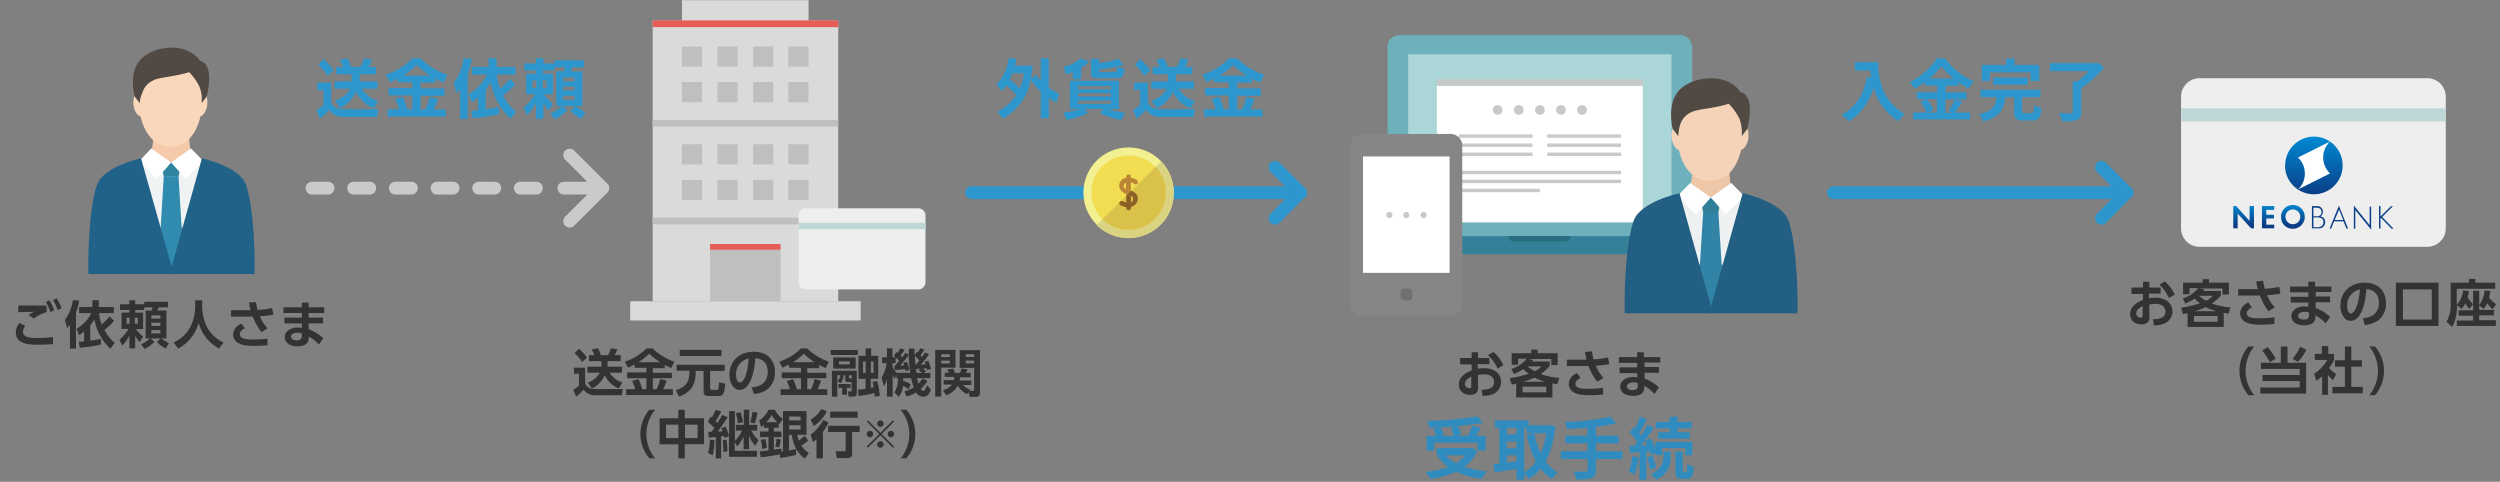
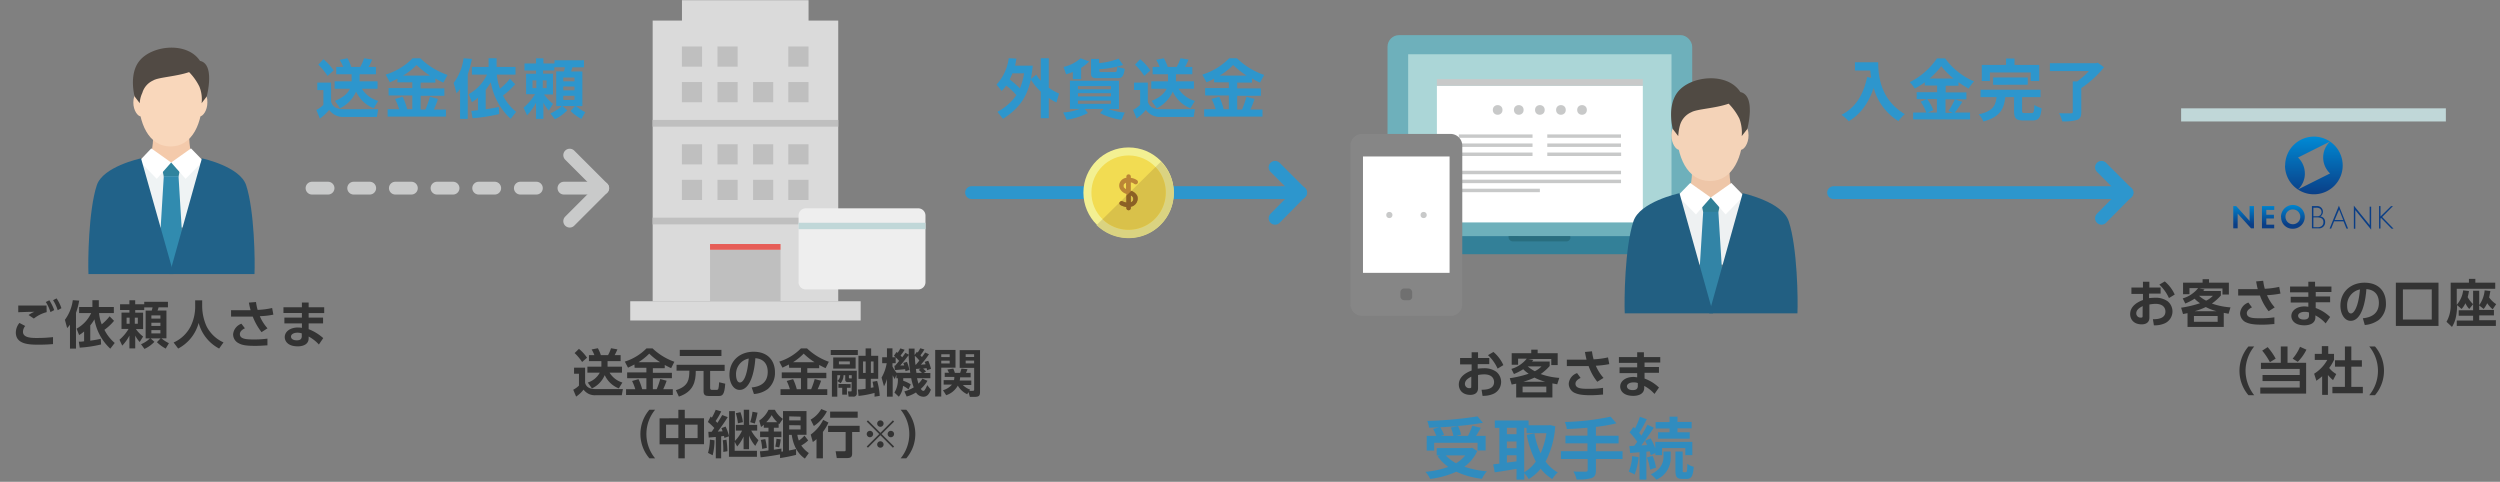
<svg xmlns="http://www.w3.org/2000/svg" id="レイヤー_1" data-name="レイヤー 1" viewBox="0 0 780 150.32">
  <rect x="0" y="0" width="780" height="150.32" fill="#808080" stroke="none" />
  <defs>
    <style>.cls-1,.cls-16,.cls-2,.cls-3{fill:none;}.cls-2,.cls-3{stroke:#c9caca;}.cls-16,.cls-2,.cls-3{stroke-linecap:round;stroke-linejoin:round;stroke-width:4px;}.cls-2{stroke-dasharray:5 8;}.cls-4{fill:#2d96cd;}.cls-5{fill:#f4caab;}.cls-6{fill:#eff3f4;}.cls-7{fill:#f9d7bb;}.cls-8{fill:#514a44;}.cls-9{fill:#30849e;}.cls-10{fill:#318baf;}.cls-11{fill:#fff;}.cls-12{fill:#216289;}.cls-13{fill:#eee;}.cls-14{fill:#c0d7d8;}.cls-15{fill:#333;}.cls-16{stroke:#2d96cd;}.cls-17{fill:#f3f092;}.cls-18{fill:#dad381;}.cls-19{fill:#f2dc52;}.cls-20{fill:#d9c14a;}.cls-21{fill:#bb8536;}.cls-22{clip-path:url(#clip-path);}.cls-23{fill:#8b6025;}.cls-24{fill:#dadada;}.cls-25{fill:#bfbfbf;}.cls-26{fill:#e65d57;}.cls-27{fill:#323333;}.cls-28{fill:#308cbf;}.cls-29{fill:#6eb0bb;}.cls-30{fill:#abd6d7;}.cls-31{fill:#338098;}.cls-32{fill:#296e7f;}.cls-33,.cls-34{fill:#c8c9c9;}.cls-34{fill-rule:evenodd;}.cls-35{fill:#eec6a8;}.cls-36{fill:#eef1f2;}.cls-37{fill:#f4d3b8;}.cls-38{fill:#504a43;}.cls-39{fill:#307f96;}.cls-40{fill:#3284a6;}.cls-41{fill:#225f82;}.cls-42{fill:#868686;}.cls-43{fill:#707070;}.cls-44{fill:#0a3e86;}.cls-45{fill:url(#名称未設定グラデーション_4);}.cls-46{fill:url(#名称未設定グラデーション_3);}</style>
    <clipPath id="clip-path">
      <path class="cls-1" d="M352.12,71.7a11.62,11.62,0,0,0,11.6-11.6,11.32,11.32,0,0,0-3.2-8L344,68.4A11.52,11.52,0,0,0,352.12,71.7Z" />
    </clipPath>
    <linearGradient id="名称未設定グラデーション_4" x1="707.95" y1="-292.26" x2="707.95" y2="-299.48" gradientTransform="matrix(1, 0, 0, -1, -0.02, -228.11)" gradientUnits="userSpaceOnUse">
      <stop offset="0" stop-color="#0082cc" />
      <stop offset="0.81" stop-color="#0a3e86" />
    </linearGradient>
    <linearGradient id="名称未設定グラデーション_3" x1="721.98" y1="-270.74" x2="721.98" y2="-288.82" gradientTransform="matrix(1, 0, 0, -1, -0.02, -228.11)" gradientUnits="userSpaceOnUse">
      <stop offset="0" stop-color="#008ad5" />
      <stop offset="1" stop-color="#0a3e86" />
    </linearGradient>
  </defs>
  <line class="cls-2" x1="167.35" y1="58.7" x2="92.95" y2="58.7" />
  <polyline class="cls-3" points="177.75 48.4 188.05 58.7 177.75 69" />
  <path class="cls-4" d="M99,25.78h4.3v5.9c.6,2.4,3.1,2.4,4.3,2.4H118l-.4,2.4H107.4a5.33,5.33,0,0,1-4.7-2.2A15.47,15.47,0,0,1,99.8,37l-1.1-2.7a7.72,7.72,0,0,0,2.2-1.6v-4.6H99Zm1.9-7.3a15.66,15.66,0,0,1,3.2,3.5l-1.9,1.7a21.15,21.15,0,0,0-2.9-3.5Zm8.8,6.9v-2.2h-4.8v-2.3h2.2a16.72,16.72,0,0,0-1.1-2.2l2.4-.5a13.31,13.31,0,0,1,1.2,2.7h2.8a14.81,14.81,0,0,0,1.2-2.7l2.5.4a18,18,0,0,1-1.1,2.3h2.3v2.3h-5.1v2.2h5.6v2.3h-4.9a8.69,8.69,0,0,0,5.1,3.8l-1.4,2.3a10.11,10.11,0,0,1-5.5-5.2,10.5,10.5,0,0,1-5,5.2l-1.6-2.3c1.9-.8,3.8-1.9,4.7-3.8h-4.8v-2.3Z" />
  <path class="cls-4" d="M124.14,24.48a23,23,0,0,1-2.5,1.2l-1.3-2.4a20.12,20.12,0,0,0,8.4-5.1h2.4a22.69,22.69,0,0,0,8.5,5.2l-1.3,2.4a19.75,19.75,0,0,1-2.5-1.3v1.3h-4.6v1.8h7.4v2.3h-7.4v4.3h1.5a33.24,33.24,0,0,0,1.4-4l2.5.7a22.85,22.85,0,0,1-1.3,3.3h3.8v2.2h-18.2v-2.3h3.6a20.63,20.63,0,0,0-1.3-3.2l2.4-.7a21.59,21.59,0,0,1,1.4,3.9h1.6v-4.3h-7.4v-2.3h7.4v-1.8H124v-1.2Zm10-.9a31.13,31.13,0,0,1-4.2-3.3,18.38,18.38,0,0,1-4.2,3.3Z" />
  <path class="cls-4" d="M143.54,27.78a9.11,9.11,0,0,1-1.1,1.3l-.9-3.2a16.52,16.52,0,0,0,3.1-7.7l2.6.2a34.73,34.73,0,0,1-1.3,4.8v13.9h-2.4v-9.3Zm17.2-1.5a21.76,21.76,0,0,1-3.8,3.5,14.92,14.92,0,0,0,4.1,5.1l-1.7,2.2a20.11,20.11,0,0,1-6.2-11.4c-.8,1.3-1.3,1.9-1.6,2.4v6c2.4-.3,3.4-.6,4.1-.7l.1,2.2a50.65,50.65,0,0,1-8.3,1.3l-.4-2.3c.6,0,1.1-.1,2.1-.2v-3.9a11.78,11.78,0,0,1-1.9,1.4l-1-2.5a13.62,13.62,0,0,0,5.7-6.1h-4.7v-2.4h5.2v-2.7h2.5v2.7h5.9v2.4H155a16.54,16.54,0,0,0,1,4.4,21.63,21.63,0,0,0,3.1-3.1Z" />
  <path class="cls-4" d="M171.74,35.38a12.34,12.34,0,0,0,3.5-2.3h-1.7V22.28h2.4a5.84,5.84,0,0,0,.3-1.3h-3.3v1h-3.5v1h3.1v6.5h-2.8a15.09,15.09,0,0,0,2.8,2.9l-1.3,2.1a8.39,8.39,0,0,1-1.7-2.5v5.1h-2.3v-5a17.61,17.61,0,0,1-2.8,3.9l-1.1-2.4a16.85,16.85,0,0,0,3.6-4.2h-2.8V23h3.1V22h-3.6V19.8h3.6V18.2h2.3v1.6H173v-1h9.2V21h-3.6c-.1.3-.3.9-.4,1.3h3.5V33.1h-2a16.84,16.84,0,0,0,2.9,1.9l-1.2,2.1a13.28,13.28,0,0,1-3.4-2.5l1.4-1.5h-3.9l1.5,1.3a13.35,13.35,0,0,1-3.9,2.8Zm-5.6-10.3v2.4h1.2v-2.4Zm3.2,0v2.4h1.2v-2.4Zm6.4-.9v1.2h3.5v-1.2Zm0,2.8v1.2h3.5V27Zm0,2.9v1.3h3.5v-1.3Z" />
  <path class="cls-5" d="M45.6,50.2c1.5-.9,2.2-4.1,2.2-8.4h6.5V56.3H45.7V50.2Z" />
  <path class="cls-5" d="M61.2,50.2C59.7,49.3,59,46,59,41.7H52.5V56.2h8.6v-6Z" />
  <path class="cls-6" d="M62.7,50.3s-2.5,2.6-9.5,2.6-9.5-2.6-9.5-2.6V71H62.6V50.3Z" />
  <path class="cls-7" d="M53.2,17.9c-4.3,0-10,2.2-10,12.3,0,8.1,3.1,15.5,10,15.5s10-7.4,10-15.5C63.2,20.1,57.5,17.9,53.2,17.9Z" />
  <path class="cls-7" d="M62.4,29.5c-.7,1.2-2.3-.5-2.3,2.5,0,2.5,1.4,4.3,2.3,4.3s2.3-1.8,2.3-4.3C64.8,29,63.1,28.4,62.4,29.5Z" />
  <path class="cls-7" d="M43.9,29.5c-.7-1.1-2.3-.5-2.3,2.5,0,2.5,1.4,4.3,2.3,4.3s2.3-1.8,2.3-4.3C46.2,29,44.6,30.7,43.9,29.5Z" />
  <path class="cls-8" d="M43.6,32.2,42,30.1S40.1,23.2,43.5,19c3.9-4.9,14.9-6.1,18.9,0,4.8,1,2.1,11.1,2.1,11.1l-1.6,2.1a10.51,10.51,0,0,0-.7-5.2A17.39,17.39,0,0,0,59,22.5c-4.1,1.4-9.6,1.6-11.2,2.6A6.12,6.12,0,0,0,44.4,29,8.25,8.25,0,0,0,43.6,32.2Z" />
  <polygon class="cls-9" points="55.7 55.1 51.1 55.1 50.2 50.7 56.6 50.7 55.7 55.1" />
  <polygon class="cls-10" points="57.5 84.6 49.3 84.6 51.1 55 55.7 55 57.5 84.6" />
  <polygon class="cls-11" points="47.2 46.3 53.4 50.7 48.9 55.8 43.5 50.2 47.2 46.3" />
  <polygon class="cls-11" points="59.6 46.3 53.4 50.7 57.9 55.8 63.4 50.2 59.6 46.3" />
  <path class="cls-12" d="M44,49.4c-.4.1-11.9,2.6-13.8,8.4-2.6,7.9-2.8,23.9-2.6,27.7H54.2Z" />
  <path class="cls-12" d="M63,49.4c.4.1,11.9,2.6,13.8,8.4,2.6,7.9,2.8,23.9,2.6,27.7H52.9Z" />
-   <path class="cls-13" d="M757.38,77h-71.2a5.78,5.78,0,0,1-5.7-5.7V30.1a5.78,5.78,0,0,1,5.7-5.7h71.2a5.76,5.76,0,0,1,5.7,5.7V71.3A5.76,5.76,0,0,1,757.38,77Z" />
  <rect class="cls-14" x="680.51" y="33.8" width="82.6" height="4.1" />
  <path class="cls-15" d="M674.11,89.6v2h-3.6V93c.4,0,.9-.1,1.8-.1a6.38,6.38,0,0,1,4,1.1,4.08,4.08,0,0,1-1.2,7,7.63,7.63,0,0,1-3.1.5l-.3-1.9c1.5,0,3.9-.2,3.9-2.4,0-1.1-.7-2.4-3.1-2.4a12.13,12.13,0,0,0-1.9.2v4.1c0,1.6-1.2,2.1-2.4,2.1-2.6,0-3.6-1.7-3.6-3.2,0-2.7,2.7-3.9,4-4.4V91.7H665v-2h3.6V87.9h2v1.8h3.5Zm-5.6,5.9c-.7.4-2,1-2,2.3a1.34,1.34,0,0,0,1.38,1.3h0c.6,0,.6-.2.6-.5Zm6.9-7.7a11.55,11.55,0,0,1,3.1,4.1l-1.8,1.1a13.14,13.14,0,0,0-3-4.2Z" />
  <path class="cls-15" d="M695.31,97.9c-.9-.2-1.1-.2-1.5-.3V102h-11.3V97.7c-.4.1-1.1.2-1.4.3l-.6-2a34.21,34.21,0,0,0,5.9-1.4,9.53,9.53,0,0,1-1.7-1.4,18.51,18.51,0,0,1-2.9,1.5l-.8-1.6a9.48,9.48,0,0,0,4.8-3.2h-2.7v1.9h-2V88.2h6.1V87.1h2v1.1h6.2v3.7h-2V90h-7.3l1.7.3c-.1.1-.3.4-.4.5h5.5v1.4a15.85,15.85,0,0,1-2.8,2.5,21.32,21.32,0,0,0,5.8,1.2Zm-3.4.7h-7.4v1.8h7.4Zm-.3-1.5a15.91,15.91,0,0,1-3.4-1.3,20.72,20.72,0,0,1-3.5,1.3Zm-5.5-4.8a10.06,10.06,0,0,0,2.2,1.5,6.79,6.79,0,0,0,2.1-1.5Z" />
  <path class="cls-15" d="M707.81,97.1a16.77,16.77,0,0,1-2.7-4.9h-6.8v-2h6.1c-.2-.8-.3-1.3-.5-2.4l2.2-.2a17.84,17.84,0,0,0,.5,2.5,26.3,26.3,0,0,0,4.5-.6l.4,2.1a29.71,29.71,0,0,1-4.2.5,14,14,0,0,0,2.4,3.8Zm-5.2-1.2c-.4.2-1.6.8-1.6,1.8,0,1.6,2.1,1.6,4.3,1.6a25.76,25.76,0,0,0,4.3-.3v2.1c-.6,0-1.8.2-3.9.2-3.2,0-4.2-.4-5.1-.8a3.16,3.16,0,0,1-1.7-2.8,3.82,3.82,0,0,1,2.6-3.3Z" />
  <path class="cls-15" d="M727.41,89.3v1.8h-4.9v1.4H727v1.8h-4.5v1.8a12.78,12.78,0,0,1,4.5,2.8l-1.4,2a11.13,11.13,0,0,0-3.2-2.5V99c0,1.9-1.8,2.5-3.4,2.5-3.3,0-4.1-1.8-4.1-2.9,0-1.7,1.7-3,4.1-3,.6,0,.9.1,1.2.1V94.4h-5.5V92.6h5.5V91.2h-5.7V89.4h5.7V87.9h2.1v1.5h5.1Zm-7,8.2a3.69,3.69,0,0,0-1.4-.2c-1.1,0-2,.5-2,1.2,0,.2.1,1.2,1.8,1.2.8,0,1.6-.2,1.6-1.3v-.9Z" />
  <path class="cls-15" d="M737.21,99.3c2-.2,5-1,5-4.8,0-2.5-1.3-4.1-3.9-4.3-.3,4.4-1.6,9.9-4.9,9.9-2,0-3.2-2.3-3.2-4.7,0-4.6,3.5-7.2,7.5-7.2,4.8,0,6.7,3.1,6.7,6.4a6.48,6.48,0,0,1-2.2,5.2,8.62,8.62,0,0,1-4.4,1.6Zm-4.9-3.8c0,.8.2,2.3,1.2,2.3.8,0,2.3-1.7,2.8-7.5A5,5,0,0,0,732.31,95.5Z" />
  <path class="cls-15" d="M760.81,101.7h-13.3V88.2h13.3Zm-2.1-11.4h-9v9.4h9Z" />
  <path class="cls-15" d="M771.61,94.9l-1.2,1.5a6.1,6.1,0,0,1-1.2-1.8,6.59,6.59,0,0,1-1.2,1.8l-1.4-1.2c0,4.3-1.2,6.2-1.6,6.8l-1.7-1.6a10.34,10.34,0,0,0,1.3-5.3V88.2h5.7V87h2v1.2h6.2v1.9h-12v5a8.39,8.39,0,0,0,2-4.5l1.8.2a12.34,12.34,0,0,1-.4,1.9,8.88,8.88,0,0,0,1.7,2.2V90.7h1.9v4.5a9.31,9.31,0,0,0,1.7-4.6l1.8.2c-.1.4-.2,1.1-.4,2a8.15,8.15,0,0,0,2.2,2.1l-1.1,1.6a9,9,0,0,1-1.7-1.9,9.75,9.75,0,0,1-1.1,1.8l-1.4-1.1v1.4h4.6v1.7h-4.6v1.5h5.2v1.8h-12.2V100h5.1V98.5h-4.5V96.8h4.5Z" />
  <path class="cls-4" d="M310.92,26.38a14.88,14.88,0,0,0,3.8-8.2l2.4.1c-.1.6-.2,1.2-.4,2.2h5.5q-.2,2.11-.6,4.2l1.7-1.4a9,9,0,0,0,1.4,1.9v-7h2.5v9.2a18,18,0,0,0,3.2,1.8l-.8,2.8a16.89,16.89,0,0,1-2.4-1.4v6.3h-2.5v-8.3a16.65,16.65,0,0,1-3.1-3.8c-1,4.4-2.7,8.5-8.7,12.3l-1.7-2.2a17,17,0,0,0,5.9-5.2,23.3,23.3,0,0,0-3.2-3,9.53,9.53,0,0,1-1.4,1.7Zm5-3.6c-.2.5-.4,1-.9,2a31.59,31.59,0,0,1,3.2,2.8,20.25,20.25,0,0,0,1.3-4.7h-3.6Z" />
  <path class="cls-4" d="M337.22,24.68h-2.5v-2.2c-.6.2-1,.4-2.1.7l-.8-2.3a11.51,11.51,0,0,0,5.3-2.7l2.7,1a14.16,14.16,0,0,1-2.5,2v3.5Zm12.7,12.7a20,20,0,0,1-6.7-2.1l1.1-1.3h-5.9l1,1.3a22.91,22.91,0,0,1-6.6,2.1l-1.1-2.3a17.5,17.5,0,0,0,5.2-1.1h-3.1v-8.8h15.3V34h-3.3a16.8,16.8,0,0,0,5.1,1.1Zm-3.3-10.5h-10.3v1h10.3Zm0,2.2h-10.3v1h10.3Zm0,2.3h-10.3v1h10.3Zm3.8-11.1a30,30,0,0,1-7.4,1.3v.6c0,.3.2.3.6.3h4.2c.6,0,.6-.2.8-1.6l2.3.6c-.4,2.5-.9,2.9-2.2,2.9H342c-1.1,0-1.6-.4-1.6-1.4v-4.6h2.5v1.3a21.31,21.31,0,0,0,6.1-1.4Z" />
  <path class="cls-4" d="M353.82,25.78h4.3v5.9c.6,2.4,3.1,2.4,4.3,2.4h10.4l-.4,2.4h-10.2a5.33,5.33,0,0,1-4.7-2.2,15.47,15.47,0,0,1-2.9,2.7l-1.1-2.7a7.72,7.72,0,0,0,2.2-1.6v-4.6h-1.9Zm1.9-7.3a15.66,15.66,0,0,1,3.2,3.5l-1.9,1.7a21.15,21.15,0,0,0-2.9-3.5Zm8.7,6.9v-2.2h-4.8v-2.3h2.2a14.12,14.12,0,0,0-1.1-2.2l2.4-.5a12.29,12.29,0,0,1,1.2,2.7h2.8a14.81,14.81,0,0,0,1.2-2.7l2.5.4a15.16,15.16,0,0,1-1.1,2.3H372v2.3h-5.1v2.2h5.6v2.3h-4.8a8.69,8.69,0,0,0,5.1,3.8l-1.4,2.3a10.18,10.18,0,0,1-5.5-5.2,10.5,10.5,0,0,1-5,5.2l-1.6-2.3c1.9-.8,3.8-1.9,4.7-3.8h-4.8v-2.3Z" />
  <path class="cls-4" d="M378.92,24.48a23,23,0,0,1-2.5,1.2l-1.3-2.4a20.12,20.12,0,0,0,8.4-5.1h2.4a22.69,22.69,0,0,0,8.5,5.2l-1.3,2.4a19.75,19.75,0,0,1-2.5-1.3v1.3H386v1.8h7.4v2.3H386v4.3h1.5a29.61,29.61,0,0,0,1.4-4l2.5.7a21.75,21.75,0,0,1-1.3,3.3h3.8v2.2H375.7v-2.3h3.6a19.69,19.69,0,0,0-1.3-3.2l2.4-.7a21.59,21.59,0,0,1,1.4,3.9h1.6v-4.3H376v-2.3h7.4v-1.8h-4.6v-1.2Zm10-.9a31.13,31.13,0,0,1-4.2-3.3,18.38,18.38,0,0,1-4.2,3.3Z" />
  <line class="cls-16" x1="303.13" y1="60.1" x2="405.82" y2="60.1" />
  <polyline class="cls-16" points="397.82 68.1 405.72 60.1 397.82 52.2" />
  <line class="cls-16" x1="572.08" y1="60.1" x2="663.66" y2="60.1" />
  <polyline class="cls-16" points="655.66 68.1 663.56 60.1 655.66 52.2" />
  <path class="cls-15" d="M701.51,123.3a11.72,11.72,0,0,1,0-15.2h1.8a12.14,12.14,0,0,0-2.7,7.6,12.43,12.43,0,0,0,2.7,7.6Z" />
  <path class="cls-15" d="M713.71,108.1v5.1h5.8v9.6h-14.3v-1.9h12.3v-2h-11.6V117h11.6v-1.9h-12.1v-1.9h6.2v-5.1Zm-5.5,4.9a20.7,20.7,0,0,0-2.4-3.6l1.7-1.1a19,19,0,0,1,2.5,3.6Zm7.1-1.1a14.33,14.33,0,0,0,2.3-3.7l2,.9a15.18,15.18,0,0,1-2.7,3.8Z" />
  <path class="cls-15" d="M726.51,123.2h-2v-5.8c-.8.7-1.4,1.1-1.8,1.4l-.7-2.2a11.82,11.82,0,0,0,4.1-4.3h-3.9v-1.9h2.2V108h2v2.4h1.8v1.9a15.05,15.05,0,0,1-1.5,2.5,7.43,7.43,0,0,0,2.2,1.9l-1,1.9a12.09,12.09,0,0,1-1.6-1.6v6.2Zm5.1-15.1h2v4.3h3.3v2h-3.3v6.3h3.6v2h-9.5v-2h3.9v-6.3h-3.1v-2h3.1Z" />
  <path class="cls-15" d="M739.21,123.3a12,12,0,0,0,0-15.2H741a11.7,11.7,0,0,1,0,15.2Z" />
  <circle class="cls-17" cx="352.12" cy="60.1" r="14.1" />
  <path class="cls-1" d="M342.12,70.1l20.1-19.8a14.14,14.14,0,0,0-24.3,9.8A13.91,13.91,0,0,0,342.12,70.1Z" />
  <path class="cls-18" d="M352.12,74.3a14.08,14.08,0,0,0,14.1-14.06h0a13.83,13.83,0,0,0-4-9.8l-20.1,19.8A14.25,14.25,0,0,0,352.12,74.3Z" />
  <circle class="cls-19" cx="352.12" cy="60.1" r="11.6" />
  <path class="cls-20" d="M352.12,71.7a11.62,11.62,0,0,0,11.6-11.6,11.32,11.32,0,0,0-3.2-8L344,68.4A11.52,11.52,0,0,0,352.12,71.7Z" />
  <path class="cls-21" d="M354.82,61.1a3.36,3.36,0,0,0-2-1.6V56.9a2.14,2.14,0,0,1,1.1.5.72.72,0,1,0,.8-1.2h0a4.34,4.34,0,0,0-1.9-.7v-.4a.7.7,0,0,0-1.4,0v.4h-.2a2.59,2.59,0,0,0-1.8,1.4,2.33,2.33,0,0,0,0,2,3.36,3.36,0,0,0,2,1.6v2.7a5.64,5.64,0,0,1-1.2-.4.67.67,0,1,0-.6,1.2h0a6.36,6.36,0,0,0,1.8.6v.3a.7.7,0,0,0,1.4,0v-.4c.1,0,.3-.1.4-.1a2.62,2.62,0,0,0,1.5-1.4A2.51,2.51,0,0,0,354.82,61.1Zm-4.2-2.7a2.15,2.15,0,0,1,0-.8,2.24,2.24,0,0,1,.7-.6v2A2.24,2.24,0,0,1,350.62,58.4Zm2.9,4.1a1.05,1.05,0,0,1-.7.6V61a1.21,1.21,0,0,1,.7.7A2.15,2.15,0,0,1,353.52,62.5Z" />
  <g class="cls-22">
    <path class="cls-23" d="M354.82,61.1a3.36,3.36,0,0,0-2-1.6V56.9a2.14,2.14,0,0,1,1.1.5.72.72,0,1,0,.8-1.2h0a4.34,4.34,0,0,0-1.9-.7v-.4a.7.7,0,0,0-1.4,0v.4h-.2a2.59,2.59,0,0,0-1.8,1.4,2.33,2.33,0,0,0,0,2,3.36,3.36,0,0,0,2,1.6v2.7a5.64,5.64,0,0,1-1.2-.4.67.67,0,1,0-.6,1.2h0a6.36,6.36,0,0,0,1.8.6v.3a.7.7,0,0,0,1.4,0v-.4c.1,0,.3-.1.4-.1a2.62,2.62,0,0,0,1.5-1.4A2.51,2.51,0,0,0,354.82,61.1Zm-4.2-2.7a2.15,2.15,0,0,1,0-.8,2.24,2.24,0,0,1,.7-.6v2A2.24,2.24,0,0,1,350.62,58.4Zm2.9,4.1a1.05,1.05,0,0,1-.7.6V61a1.21,1.21,0,0,1,.7.7A2.15,2.15,0,0,1,353.52,62.5Z" />
  </g>
  <rect class="cls-24" x="196.63" y="93.99" width="71.9" height="6" />
  <rect class="cls-24" x="203.63" y="6.42" width="57.9" height="87.6" />
  <rect class="cls-25" x="221.53" y="77.94" width="22" height="16" />
  <rect class="cls-26" x="221.53" y="76.13" width="22" height="1.8" />
  <rect class="cls-24" x="212.77" y="0.06" width="39.5" height="6.7" />
-   <rect class="cls-26" x="203.63" y="6.36" width="57.9" height="2.1" />
  <rect class="cls-25" x="212.75" y="14.5" width="6.3" height="6.3" />
  <rect class="cls-25" x="223.85" y="14.5" width="6.3" height="6.3" />
-   <rect class="cls-25" x="234.95" y="14.5" width="6.3" height="6.3" />
  <rect class="cls-25" x="245.95" y="14.5" width="6.3" height="6.3" />
  <rect class="cls-25" x="212.75" y="25.6" width="6.3" height="6.3" />
  <rect class="cls-25" x="223.85" y="25.6" width="6.3" height="6.3" />
  <rect class="cls-25" x="234.95" y="25.6" width="6.3" height="6.3" />
  <rect class="cls-25" x="245.95" y="25.6" width="6.3" height="6.3" />
  <rect class="cls-25" x="203.63" y="37.42" width="57.9" height="2.1" />
  <rect class="cls-25" x="212.75" y="45" width="6.3" height="6.3" />
  <rect class="cls-25" x="223.85" y="45" width="6.3" height="6.3" />
  <rect class="cls-25" x="234.95" y="45" width="6.3" height="6.3" />
  <rect class="cls-25" x="245.95" y="45" width="6.3" height="6.3" />
  <rect class="cls-25" x="212.75" y="56.1" width="6.3" height="6.3" />
  <rect class="cls-25" x="223.85" y="56.1" width="6.3" height="6.3" />
  <rect class="cls-25" x="234.95" y="56.1" width="6.3" height="6.3" />
  <rect class="cls-25" x="245.95" y="56.1" width="6.3" height="6.3" />
  <rect class="cls-25" x="203.63" y="67.91" width="57.9" height="2.1" />
  <path class="cls-13" d="M286.45,90.3h-35a2.26,2.26,0,0,1-2.3-2.22h0V67.3a2.26,2.26,0,0,1,2.22-2.3h35.08a2.26,2.26,0,0,1,2.3,2.22h0V88a2.26,2.26,0,0,1-2.22,2.3h-.08Z" />
  <rect class="cls-14" x="249.15" y="69.5" width="39.6" height="2" />
  <line class="cls-3" x1="175.95" y1="58.7" x2="188.05" y2="58.7" />
  <path class="cls-15" d="M7.87,101.71a2.85,2.85,0,0,0-.7,1.82c0,1.7,2.18,1.92,4.15,1.92a45.52,45.52,0,0,0,5.22-.27v2.18c-1.12.08-2.53.18-4.4.18-2.75,0-7.2,0-7.2-3.79a4.83,4.83,0,0,1,1.12-3Zm6.69-4.32a10.77,10.77,0,0,0-4,2l-1.65-1.1a9.52,9.52,0,0,1,1.79-1c-1.46,0-3.55.06-5,.13v-2.1h8.82Zm.83-3.71a14.16,14.16,0,0,1,1.52,3.07l-1.17.62a13.52,13.52,0,0,0-1.44-3.14Zm2.26-.59a12.92,12.92,0,0,1,1.52,3.07L18,96.78a13.19,13.19,0,0,0-1.44-3.12Z" />
  <path class="cls-15" d="M21.83,101.3a8.12,8.12,0,0,1-.88,1.06l-.7-2.58a13.07,13.07,0,0,0,2.46-6.13l2,.14a22.72,22.72,0,0,1-1,3.81v11.16H21.83Zm13.75-1.2a15.63,15.63,0,0,1-3,2.8,13.22,13.22,0,0,0,3.21,4.1l-1.38,1.79a16.26,16.26,0,0,1-4.95-9.16,12.19,12.19,0,0,1-1.3,1.89v4.77c1.89-.26,2.69-.45,3.28-.58l.1,1.76a38.53,38.53,0,0,1-6.66,1l-.29-1.86a8.29,8.29,0,0,0,1.65-.13v-3.06a10.72,10.72,0,0,1-1.55,1.12l-.8-2a10.65,10.65,0,0,0,4.56-4.87H24.68V95.79h4.15V93.66h2v2.13h4.69v1.89H30.91a12.15,12.15,0,0,0,.83,3.51,14.87,14.87,0,0,0,2.45-2.5Z" />
  <path class="cls-15" d="M44,107.4a9.13,9.13,0,0,0,2.78-1.81H45.44V96.91h1.89a8.68,8.68,0,0,0,.27-1H45v.83H42.19v.82h2.46v5.11H42.41A10.54,10.54,0,0,0,44.65,105l-1.07,1.71a10.22,10.22,0,0,1-1.39-2v4H40.38v-4a13.5,13.5,0,0,1-2.24,3.12L37.27,106a13.41,13.41,0,0,0,2.85-3.38H37.91V97.54h2.47v-.82H37.46V94.94h2.91V93.68h1.81v1.26H45v-.78h7.4v1.73H49.48a7.36,7.36,0,0,1-.34,1h2.79v8.67H50.36a11.59,11.59,0,0,0,2.34,1.52l-1,1.68a12,12,0,0,1-2.74-2l1.14-1.18H47l1.17,1.07a9.87,9.87,0,0,1-3.1,2.21Zm-4.5-8.28V101h.94V99.12Zm2.56,0V101H43V99.12Zm5.17-.72v1h2.82v-1Zm0,2.29v1h2.82v-1Zm0,2.32v1h2.82v-1Z" />
  <path class="cls-15" d="M60.89,93.71h2.19v1.94a15.51,15.51,0,0,0,1.38,6.18,11,11,0,0,0,5.27,5l-1.36,1.92a12.81,12.81,0,0,1-6.39-8,12.78,12.78,0,0,1-6.39,8l-1.42-1.89a11,11,0,0,0,5.35-5.12,14,14,0,0,0,1.38-6Z" />
  <path class="cls-15" d="M81.6,103.63a18.88,18.88,0,0,1-2.74-4.85H72.09v-2h6.1c-.22-.8-.34-1.3-.54-2.37l2.22-.18a17.33,17.33,0,0,0,.51,2.46,25.66,25.66,0,0,0,4.53-.59l.38,2.07a25,25,0,0,1-4.23.48,13.86,13.86,0,0,0,2.4,3.78Zm-5.19-1.2c-.38.18-1.57.75-1.57,1.83,0,1.55,2.13,1.65,4.26,1.65a30,30,0,0,0,4.34-.26v2.1c-.64,0-1.84.16-3.89.16-3.19,0-4.23-.35-5.14-.85a3.09,3.09,0,0,1-1.68-2.75A3.89,3.89,0,0,1,75.32,101Z" />
  <path class="cls-15" d="M101.15,95.86v1.81H96.3V99.1h4.5v1.79H96.3v1.81a15.12,15.12,0,0,1,4.55,2.79l-1.36,2A11.7,11.7,0,0,0,96.3,105v.56c0,1.92-1.82,2.5-3.38,2.5-3.31,0-4.08-1.81-4.08-2.88,0-1.71,1.68-3,4.13-3a7.3,7.3,0,0,1,1.23.11V100.9H88.73V99.1h5.46V97.66H88.44v-1.8h5.75V94.4H96.3v1.46Zm-7,8.15a4.49,4.49,0,0,0-1.36-.21c-1.12,0-2,.48-2,1.23,0,.21.11,1.15,1.82,1.15.78,0,1.55-.21,1.55-1.3Z" />
  <path class="cls-15" d="M179.11,114.71h3.44v4.74c.51,1.94,2.5,1.94,3.43,1.94h8.36l-.34,1.92h-8.15a4.33,4.33,0,0,1-3.78-1.75,10,10,0,0,1-2.32,2.18l-.9-2.14a7.39,7.39,0,0,0,1.79-1.3v-3.7H179.1Zm1.52-5.87a13.32,13.32,0,0,1,2.53,2.77l-1.54,1.33a16,16,0,0,0-2.34-2.78Zm7,5.57v-1.74h-3.88v-1.86h1.7a10.81,10.81,0,0,0-.86-1.78l1.94-.38a11.21,11.21,0,0,1,.94,2.16h2.23a10.06,10.06,0,0,0,.93-2.16l2,.35a17.6,17.6,0,0,1-.86,1.81h1.87v1.86h-4.08v1.74h4.5v1.87h-3.87a7.1,7.1,0,0,0,4,3.07l-1.12,1.83a8,8,0,0,1-4.39-4.15,8,8,0,0,1-4,4.15l-1.3-1.83a6.49,6.49,0,0,0,3.75-3.07h-3.86v-1.87Z" />
  <path class="cls-15" d="M197.94,113.72c-.85.45-1.46.72-2,1l-1-1.9a16.4,16.4,0,0,0,6.75-4.11h1.92a19.2,19.2,0,0,0,6.79,4.16l-1,2c-.42-.19-.86-.4-2-1v1h-3.71v1.44h5.94V118h-5.94v3.43h1.2a23.77,23.77,0,0,0,1.1-3.17l2,.53a23.15,23.15,0,0,1-1.07,2.64h3v1.82H195.33v-1.82h2.88a15.62,15.62,0,0,0-1-2.56l2-.58a18.45,18.45,0,0,1,1.15,3.14h1.31V118h-6v-1.81h6v-1.44H198Zm8-.72a20.26,20.26,0,0,1-3.38-2.67,18.23,18.23,0,0,1-3.33,2.67Z" />
  <path class="cls-15" d="M211.09,113.82h15v1.92h-4.53V121c0,.48.18.64.53.64h1.46c.62,0,.67-.22.82-2.38l1.9.46c-.22,3.49-.91,3.83-2,3.83h-3.19c-1.09,0-1.57-.38-1.57-1.44v-6.37h-2.43c0,3.25-.69,6.48-5.27,8l-.94-2c4-1.25,4.18-3.41,4.21-6.08h-4Zm1-4.66h13v1.91h-13Z" />
  <path class="cls-15" d="M234.53,120.88c2-.19,5-1,5-4.85,0-2.5-1.34-4.1-3.86-4.27-.27,4.37-1.62,9.89-4.91,9.89-2,0-3.17-2.29-3.17-4.69,0-4.61,3.46-7.22,7.51-7.22,4.77,0,6.69,3.11,6.69,6.39a6.64,6.64,0,0,1-2.21,5.22,8.09,8.09,0,0,1-4.35,1.58ZM229.65,117c0,.75.24,2.34,1.2,2.34s2.26-1.68,2.75-7.48A4.93,4.93,0,0,0,229.65,117Z" />
  <path class="cls-15" d="M246.13,113.72c-.85.45-1.46.72-2,1l-1-1.9a16.4,16.4,0,0,0,6.75-4.11h1.92a19.2,19.2,0,0,0,6.79,4.16l-1,2c-.42-.19-.86-.4-2-1v1h-3.71v1.44h5.94V118h-5.94v3.43h1.2a23.77,23.77,0,0,0,1.1-3.17l2,.53a23.15,23.15,0,0,1-1.07,2.64h3v1.82H243.52v-1.82h2.93a15.62,15.62,0,0,0-1-2.56l2-.58a18.45,18.45,0,0,1,1.15,3.14h1.31V118h-6v-1.81h6v-1.44h-3.68Zm8-.72a20.26,20.26,0,0,1-3.38-2.67,18,18,0,0,1-3.3,2.67Z" />
  <path class="cls-15" d="M259.19,109.19h8.45v1.58h-8.45Zm.37,6.48h7.76v6.92a1,1,0,0,1-.81,1.16h0a1.31,1.31,0,0,1-.28,0h-1.46l-.22-1.63h.9c.24,0,.26-.13.26-.24v-2.67h-1.26a.69.69,0,0,1-.74-.63.33.33,0,0,1,0-.14v-1.38h-.53a3.88,3.88,0,0,1-.91,2.5l-1-.7a2.5,2.5,0,0,0,.88-1.79h-.91v6.69h-1.69Zm.4-4.15h7V115h-7Zm5.43,8.31V121h-1.15v2.13h-1.47V121h-1.18v-1.2Zm-3.65-7.08v.93h3.41v-.93Zm3.12,4.31v.72a.26.26,0,0,0,.22.29h.66v-1Zm8,6.71v-1.18a30.39,30.39,0,0,1-5,.94l-.19-2a21.62,21.62,0,0,0,2.4-.22V118.2h-2.23V111h2.23v-2.3h1.73V111H274v7.19h-2.31V121l.86-.16c-.06-.48-.14-.91-.3-1.73l1.42-.26a20,20,0,0,1,.8,4.66Zm-3.59-11v3.58h.82v-3.58Zm2.45,0v3.58h.83v-3.58Z" />
  <path class="cls-15" d="M283.45,121.5a6.79,6.79,0,0,0-1.7-1.1,6.31,6.31,0,0,1-1.31,3.38l-1.38-1.3a7.62,7.62,0,0,0,1.07-4.47h-.46v-1.09l-.51,1.34a10.32,10.32,0,0,1-.64-1.18v6.67h-1.79v-5.52a9.56,9.56,0,0,1-.93,2.3l-.75-2.71a13.37,13.37,0,0,0,1.6-4.51h-1.41v-1.84h1.49v-2.8h1.72v2.8h1v1.84h-1v1a10.78,10.78,0,0,0,1.28,2H284a46.92,46.92,0,0,1-.5-5.54c-.37.51-1.74,2.32-2.62,3.25h1.23a5.2,5.2,0,0,0-.29-.78l1.14-.34a11.74,11.74,0,0,1,.77,2.53l-1.23.37a2.59,2.59,0,0,0-.1-.62c-.8.1-2.42.22-3.18.29l-.18-1.38h.24c.3-.32.85-1,1.25-1.49A17.91,17.91,0,0,0,278.9,111l.82-1.18.32.26a7.63,7.63,0,0,0,.87-1.38l1.34.42a11.81,11.81,0,0,1-1.28,1.78c.16.19.32.35.5.58a10.87,10.87,0,0,0,1-1.41l1.07.59v-1.89h1.81v2l.71-1,.26.22a10,10,0,0,0,.8-1.33l1.29.37a15.27,15.27,0,0,1-1.25,1.84c.18.18.3.32.48.53.66-.9.74-1,1-1.41l1.2.53a23.47,23.47,0,0,1-2.54,3.25l1.49-.1a5.57,5.57,0,0,0-.3-.77l1.12-.35a15.08,15.08,0,0,1,.86,2.53l-1.23.42c-.06-.35-.1-.45-.13-.64L288,115a7.91,7.91,0,0,1,.93.9l-.74.48h2.08V118h-4.15c.11.53.29,1.23.43,1.71a8.22,8.22,0,0,0,1.25-1.57l1.57.66a9.57,9.57,0,0,1-2.08,2.53c.13.19.42.62.82.62a.57.57,0,0,0,.4-.26,6.93,6.93,0,0,0,.77-1.54l1.15,1.44c-.42,1.06-1,2.19-2.3,2.19a2.72,2.72,0,0,1-2.34-1.34,10.66,10.66,0,0,1-2.91,1.28l-.72-1.6a11.19,11.19,0,0,0,2.93-1.26,15.87,15.87,0,0,1-.8-2.87h-2.48v.82a8.55,8.55,0,0,1,2.34,1.12Zm2.32-7.71c.16-.19.48-.56,1.07-1.3a9.81,9.81,0,0,0-1.41-1.47,23.29,23.29,0,0,0,.19,2.77Zm1.44,1.22c-.24,0-1.23.1-1.44.1,0,.19.13,1,.16,1.22h1.71c-.32-.32-.65-.62-1-.91Z" />
  <path class="cls-15" d="M291.78,109.17h6.34v5.54h-4.45v9h-1.89Zm1.89,1.36v.88h2.63v-.88Zm0,2v.88h2.63v-.88ZM301.75,123a6.64,6.64,0,0,1-2.91-2.69,6.49,6.49,0,0,1-3.63,3l-1-1.57A5.62,5.62,0,0,0,297,120h-2.58v-1.4h3.22a3.08,3.08,0,0,0,.11-1h-3v-1.3h1.34c-.06-.1-.42-.85-.53-1l1.86-.3a8.86,8.86,0,0,1,.5,1.33h1.65c.15-.44.29-.88.4-1.33l1.89.19a8.1,8.1,0,0,1-.48,1.14h1.46v1.39h-3.28a6.67,6.67,0,0,1-.13,1h3.62v1.41h-2.63a6.19,6.19,0,0,0,2.26,1.44l-.22.37h1c.45,0,.48-.13.48-.53v-6.63h-4.52v-5.54h6.35v12.88c0,1.14-.13,1.7-1.6,1.7H302.6l-.42-1.47Zm-.46-12.49v.88h2.63v-.88Zm0,2v.88h2.63v-.88Z" />
  <path class="cls-15" d="M202.62,143a11.63,11.63,0,0,1,0-15.17h1.78a11.93,11.93,0,0,0,0,15.17Z" />
  <path class="cls-15" d="M211.65,130.49v-2.63h2v2.63h6v8.1h-6V143h-2v-4.37h-5.86v-8.1Zm0,2h-3.84v4.18h3.84Zm6,0h-3.92v4.18h3.92Z" />
  <path class="cls-15" d="M220.9,141.31a15.76,15.76,0,0,0,.59-4.15l1.44.21a18.91,18.91,0,0,1-.58,4.67Zm6.15-11.17c-1.07,1.76-2.38,3.52-3.1,4.5l1.5-.06c-.13-.37-.19-.56-.37-1l1.31-.5a17.41,17.41,0,0,1,1.09,3.06v-7.86h1.81v9.28a11.09,11.09,0,0,0,2.24-3.22h-1.94v-1.78h2.47v-4.72h1.68v4.72h2.5v1.78h-1.86a12.51,12.51,0,0,0,2.26,3l-1,1.78a11.3,11.3,0,0,1-1.94-3.23v4.26H232v-3.94a13.09,13.09,0,0,1-2,3.09l-.78-1.47v2.83h6.95v1.86h-8.74v-6.39l-1.41.5c-.06-.3-.08-.35-.14-.61-.27,0-.4.06-.88.11V143h-1.67v-6.67c-1.14.1-1.46.13-2.21.18l-.11-1.78h1c.27-.35.4-.53.85-1.2a18.6,18.6,0,0,0-2-1.87l.86-1.7.38.34a19.14,19.14,0,0,0,1.2-2.45l1.73.51a20.48,20.48,0,0,1-1.76,3c.19.19.32.32.56.59.86-1.34,1.1-1.74,1.5-2.46ZM225.67,141a27.56,27.56,0,0,0-.16-3.63l1.15-.19a31,31,0,0,1,.3,3.6Zm4.56-8.93a15.26,15.26,0,0,0-.66-3.14l1.44-.34a14,14,0,0,1,.78,3.12Zm3.83-.35a18.07,18.07,0,0,0,.72-3.26l1.57.3a28.32,28.32,0,0,1-.85,3.38Z" />
  <path class="cls-15" d="M243.38,141.77c-1.06.21-4,.7-6.07.91l-.22-1.87c.89-.05,1.79-.14,2.67-.27v-4.15h-2.61v-1.76h2.61v-1.17H238.3v-.93a8,8,0,0,1-.85.69l-.58-2a8.42,8.42,0,0,0,2.9-3.36h2a7.33,7.33,0,0,0,2.48,2.82l-1.1,1.63-.21-.16v1.31h-1.49v1.17h2.34v1.76h-2.34v3.92l2.34-.35v.95a2.22,2.22,0,0,0,.51-.06v-12.6h7.33v7.41h-2.85a7.48,7.48,0,0,0,.46,1.79A8.13,8.13,0,0,0,251,135.9l1.15,1.52A10.73,10.73,0,0,1,250,139a9.05,9.05,0,0,0,2.35,2.35l-1.23,1.73c-.91-.66-3.36-2.4-4.1-7.41h-.86v4.88c1.18-.22,1.63-.32,2.22-.46v1.83a50.25,50.25,0,0,1-5,1ZM238.77,137a18.18,18.18,0,0,1,.48,2.75l-1.47.29a12,12,0,0,0-.42-2.79Zm3.73-5.27a9.82,9.82,0,0,1-1.73-2.22,10.81,10.81,0,0,1-1.7,2.22Zm1.1,5.35a17.65,17.65,0,0,1-.48,2.51l-1.23-.24a14.35,14.35,0,0,0,.37-2.45Zm2.63-7.17v1.26h3.55V130Zm0,2.74V134h3.55v-1.3Z" />
  <path class="cls-15" d="M258,128.34a12.08,12.08,0,0,1-4.08,4.58l-1-2a8.81,8.81,0,0,0,3.31-3.3Zm.48,3.5a14.24,14.24,0,0,1-1.73,2.91V143h-2v-6a7.8,7.8,0,0,1-1.15.91l-.66-2.32a12.6,12.6,0,0,0,3.89-4.59Zm9.73,1v1.94h-2.34v6.66c0,1.09-.4,1.47-1.6,1.47h-3.2l-.35-2.11h2.61c.37,0,.51-.06.51-.46v-5.55h-5.47v-1.94Zm-.61-4.42v1.92H259v-1.92Z" />
  <path class="cls-15" d="M270.8,139.69l-.38-.38,3.9-3.89-3.9-3.89.38-.38,3.89,3.9,3.89-3.9.38.38-3.9,3.89,3.9,3.89-.38.38-3.89-3.9Zm1.62-4.27a1,1,0,1,1-1-1,1,1,0,0,1,1,1Zm3.26-3.26a1,1,0,1,1-1-1A1,1,0,0,1,275.68,132.16Zm0,6.52a1,1,0,1,1-1-1,1,1,0,0,1,1,1Zm3.27-3.26a1,1,0,1,1-1-1,1,1,0,0,1,1,1Z" />
  <path class="cls-15" d="M281,143a12,12,0,0,0,0-15.17h1.76a11.61,11.61,0,0,1,0,15.17Z" />
  <path class="cls-4" d="M586,19.42c0,4,.57,11.63,8.3,16.19a12.91,12.91,0,0,0-2,2.18,17.74,17.74,0,0,1-7.72-10.35c-1.58,4.71-4.1,8.19-7.75,10.38a18.13,18.13,0,0,0-2.29-2c4.37-2.21,6.86-6.26,8-11.78l1.28.23a21.67,21.67,0,0,1-.29-2.27h-4.79V19.42Z" />
  <path class="cls-4" d="M612.27,31.79c-.8,1.15-1.62,2.43-2.35,3.32h4.74v2.14H596.9V35.11H601a14.27,14.27,0,0,0-1.75-3.38l1.91-.82H598V28.77h6.38V26.69h-3.86v-1a28.16,28.16,0,0,1-3.13,1.95,10,10,0,0,0-1.55-2,22.37,22.37,0,0,0,8.48-7.41h2.58a21.4,21.4,0,0,0,9,7.16,11.78,11.78,0,0,0-1.66,2.25,26.26,26.26,0,0,1-3.19-2v1.1h-4v2.08h6.47V31H607v4.2h2.29l-1.37-.57a22.89,22.89,0,0,0,2-3.63Zm-11-.88a14.32,14.32,0,0,1,1.93,3.46l-1.72.74h2.83v-4.2Zm8.25-6.41a22.15,22.15,0,0,1-3.86-3.88A22.07,22.07,0,0,1,602,24.5Z" />
  <path class="cls-4" d="M633.85,35.27c.69,0,.79-.35.88-2.52a7.77,7.77,0,0,0,2.24,1c-.27,3-.9,3.84-2.89,3.84h-2.69c-2.44,0-3-.71-3-3V30.3h-2.73c-.42,3.61-1.58,6.21-6.85,7.6a7.65,7.65,0,0,0-1.45-2.23c4.5-1,5.25-2.77,5.57-5.37h-5V28h18.71v2.3h-5.75v4.22c0,.67.12.75.88.75Zm-13-10h-2.54v-5h7.58v-2h2.64v2h7.71v5h-2.67V22.61H620.85Zm1,1.19V24.17h10.81v2.26Z" />
  <path class="cls-4" d="M656.46,21a32.47,32.47,0,0,1-7.1,6.49v7.45c0,1.45-.36,2.12-1.39,2.5a14.54,14.54,0,0,1-4.55.42,10.8,10.8,0,0,0-1-2.56c1.47.08,3.19.08,3.68.06s.6-.11.6-.46V25.39h1.41a24.67,24.67,0,0,0,3.63-3.22H639.57V19.72h14.32l.61-.17Z" />
  <path class="cls-27" d="M464.65,111.61v2h-3.6V115c.4,0,.9-.1,1.8-.1a6.32,6.32,0,0,1,4,1.1,4.08,4.08,0,0,1-1.2,7,8,8,0,0,1-3.1.5l-.3-1.9c1.5,0,3.9-.2,3.9-2.4,0-1.1-.7-2.4-3.1-2.4a11,11,0,0,0-1.9.2v4.1c0,1.6-1.2,2.1-2.4,2.1-2.6,0-3.6-1.7-3.6-3.2,0-2.7,2.7-3.9,4-4.4v-1.9h-3.6v-2h3.6v-1.8h2v1.8h3.5Zm-5.6,5.9c-.7.4-2,1-2,2.3a1.34,1.34,0,0,0,1.38,1.3h0c.6,0,.6-.2.6-.5Zm6.9-7.7a11.55,11.55,0,0,1,3.1,4.1l-1.8,1.1a13,13,0,0,0-3-4.2Z" />
  <path class="cls-27" d="M485.85,119.91c-.9-.2-1.1-.2-1.5-.3V124h-11.3v-4.3c-.4.1-1.1.2-1.4.3l-.6-2a34.21,34.21,0,0,0,5.9-1.4,9.53,9.53,0,0,1-1.7-1.4,19.4,19.4,0,0,1-2.9,1.5l-.8-1.6a9.61,9.61,0,0,0,4.8-3.2h-2.7v1.9h-2v-3.6h6.1v-1.1h2v1.1H486v3.7h-2V112h-7.3l1.7.3c-.1.1-.3.4-.4.5h5.5v1.4a15.85,15.85,0,0,1-2.8,2.5,21.32,21.32,0,0,0,5.8,1.2Zm-3.4.7h-7.4v1.8h7.4Zm-.3-1.5a16.46,16.46,0,0,1-3.4-1.3,21,21,0,0,1-3.5,1.3Zm-5.5-4.8a11,11,0,0,0,2.2,1.5,6.79,6.79,0,0,0,2.1-1.5Z" />
  <path class="cls-27" d="M498.35,119.11a16.77,16.77,0,0,1-2.7-4.9h-6.8v-2H495c-.2-.8-.3-1.3-.5-2.4l2.2-.2a16.51,16.51,0,0,0,.5,2.5,26.3,26.3,0,0,0,4.5-.6l.4,2.1a31.25,31.25,0,0,1-4.2.5,14,14,0,0,0,2.4,3.8Zm-5.2-1.2c-.4.2-1.6.8-1.6,1.8,0,1.6,2.1,1.6,4.3,1.6a28.08,28.08,0,0,0,4.3-.3v2.1c-.6,0-1.8.2-3.9.2-3.2,0-4.2-.4-5.1-.8a3.19,3.19,0,0,1-1.7-2.8,3.8,3.8,0,0,1,2.6-3.3Z" />
  <path class="cls-27" d="M518,111.31v1.8h-4.9v1.4h4.5v1.8h-4.5v1.8a12.78,12.78,0,0,1,4.5,2.8l-1.4,2a11.13,11.13,0,0,0-3.2-2.5v.6c0,1.9-1.8,2.5-3.4,2.5-3.3,0-4.1-1.8-4.1-2.9,0-1.7,1.7-3,4.1-3,.6,0,.9.1,1.2.1v-1.3h-5.5v-1.8h5.5v-1.4h-5.7v-1.8h5.7v-1.5h2.1v1.5H518Zm-7,8.2a3.5,3.5,0,0,0-1.4-.2c-1.1,0-2,.5-2,1.2,0,.2.1,1.2,1.8,1.2.8,0,1.6-.2,1.6-1.3Z" />
  <path class="cls-28" d="M460.9,140.73a12.44,12.44,0,0,1-4,4.89,28.92,28.92,0,0,0,7,1.43,10.9,10.9,0,0,0-1.53,2.33,25.34,25.34,0,0,1-8-2.21,27.29,27.29,0,0,1-8.16,2.25,8.87,8.87,0,0,0-1.47-2.21,29.16,29.16,0,0,0,7.14-1.53,14,14,0,0,1-3.32-3.29l.69-.3h-1V139.8h10.6l.46-.1Zm-13.44-.15h-2.33V136h3a13.22,13.22,0,0,0-1-2.16l1.87-.52c-1,.06-2.12.1-3.13.12a7.83,7.83,0,0,0-.57-2.12,118,118,0,0,0,15.7-1.41l1.68,2c-2.26.42-5,.75-7.77,1a11.33,11.33,0,0,1,.95,2.71l-1.55.37H458a22.5,22.5,0,0,0,1.36-3.15l2.67.63c-.48.89-1,1.75-1.51,2.52h3v4.56H461v-2.39H447.46Zm7.29-7.64c-1.77.16-3.59.29-5.38.37a11.88,11.88,0,0,1,1.18,2.4l-1.09.31h4a12.6,12.6,0,0,0-.8-2.6Zm-3.66,9.15a12.46,12.46,0,0,0,3.2,2.44,10.26,10.26,0,0,0,2.85-2.44Z" />
  <path class="cls-28" d="M485.23,133a27.82,27.82,0,0,1-3,11,11.69,11.69,0,0,0,3.8,3.4,9.42,9.42,0,0,0-1.72,2.06,13.34,13.34,0,0,1-3.61-3.21,14.38,14.38,0,0,1-3.74,3.21,9.8,9.8,0,0,0-1.38-1.82v2h-2.42v-3.36c-2.41.42-4.87.8-6.8,1.09l-.48-2.5c.57-.06,1.22-.12,1.93-.21V133.5h-1.43v-2.31h10.54v1.49h6.28l.42-.06Zm-15.08.48v2h3v-2Zm0,6.35h3v-2.1h-3Zm0,4.51,3-.4v-1.89h-3Zm5.4,3a11.49,11.49,0,0,0,3.63-3.34,29.81,29.81,0,0,1-2.83-8.31l2.39-.49a25.08,25.08,0,0,0,1.93,6.22,23.91,23.91,0,0,0,1.81-6.26h-6.2V133.5h-.73Z" />
  <path class="cls-28" d="M506.23,143.2h-8.3v3.43c0,1.49-.37,2.14-1.36,2.54a14.62,14.62,0,0,1-4.66.42,9.7,9.7,0,0,0-1-2.48c1.55.06,3.32.06,3.78.06s.67-.17.67-.59V143.2H487v-2.43h8.29v-2.46h-6.87v-2.39h6.87v-2.46c-2.18.19-4.39.32-6.45.4a7.7,7.7,0,0,0-.63-2.2,78.17,78.17,0,0,0,14.3-1.66l1.81,2.08a53,53,0,0,1-6.39,1.11v2.75H505v2.39h-7.06v2.46h8.3Z" />
  <path class="cls-28" d="M511.24,142.64a19.34,19.34,0,0,1-1.24,5.41,10.27,10.27,0,0,0-1.83-.88,15.09,15.09,0,0,0,1.07-4.87Zm2.43-1.7v8.69h-2.14V141.1l-2.92.24-.25-2.17,1.51-.08c.32-.38.63-.8.95-1.24a19.82,19.82,0,0,0-2.39-2.94l1.21-1.68c.15.15.32.29.49.44a26.2,26.2,0,0,0,1.51-3.63l2.16.76a48.07,48.07,0,0,1-2.37,4.28c.25.27.48.57.67.82a34.19,34.19,0,0,0,1.89-3.4l2,.94c-1.16,1.76-2.59,3.84-3.91,5.52l1.83-.1c-.21-.46-.44-.93-.67-1.35l1.76-.73a20.71,20.71,0,0,1,1.45,3.09v-2H528V142h-2.18V139.8h-7.26V142h-2.08v-.63l-1.45.67c-.09-.42-.19-.83-.32-1.24Zm1.94,1.28a15.3,15.3,0,0,1,1.07,3.69l-1.85.61a16.47,16.47,0,0,0-1-3.78Zm3.4-1.35h2.24v1.68a7.31,7.31,0,0,1-4.47,7.1,11.6,11.6,0,0,0-1.7-1.66c3.44-1.64,3.93-4,3.93-5.48Zm1.89-7.18h-4.35v-2h4.35V130h2.48v1.64h4.42v2h-4.42v1.22h3.82v2h-9.89v-2h3.59Zm5.1,13.63c.3,0,.4-.34.44-2.6a5.88,5.88,0,0,0,2,.92c-.21,3-.78,3.78-2.21,3.78h-1.34c-1.79,0-2.16-.67-2.16-2.75v-5.8H525v5.8c0,.57,0,.65.32.65Z" />
  <rect class="cls-29" x="432.91" y="10.96" width="95.06" height="64.38" rx="3.6" />
  <rect class="cls-30" x="439.35" y="16.93" width="82.16" height="52.43" />
  <path class="cls-31" d="M537.19,73.68c.58,1.24.06,5.64-3.42,5.64H427.21c-3.49,0-4.32-4.4-3.8-5.64Z" />
  <path class="cls-32" d="M489.89,73.68a1.22,1.22,0,0,1-.74,1.57h0a1.14,1.14,0,0,1-.41.07H472A1.34,1.34,0,0,1,470.68,74a1.93,1.93,0,0,1,0-.34Z" />
  <rect class="cls-11" x="448.31" y="26.76" width="64.25" height="42.61" />
  <rect class="cls-33" x="448.31" y="24.69" width="64.25" height="2.06" />
  <path class="cls-34" d="M478.15,41.94h-23V43h23Zm0,2.82h-23v1.08h23Zm-23,2.83v1.08h23V47.59Z" />
  <path class="cls-34" d="M505.75,41.94h-23V43h23Zm0,2.82h-23v1.08h23Zm-23,2.83v1.08H505.8V47.59Z" />
  <path class="cls-34" d="M455.12,53.27v1.09h50.64V53.27Zm0,3.87h50.64V56.06H455.12Zm0,2.82h25.32V58.88H455.12Z" />
  <circle class="cls-33" cx="467.27" cy="34.3" r="1.51" />
  <circle class="cls-33" cx="473.86" cy="34.3" r="1.51" />
  <circle class="cls-33" cx="480.44" cy="34.3" r="1.51" />
  <circle class="cls-33" cx="487.01" cy="34.3" r="1.51" />
  <circle class="cls-33" cx="493.59" cy="34.3" r="1.51" />
  <path class="cls-35" d="M525.71,61.07c1.57-.89,2.24-4.33,2.24-8.76h6.73v15h-9Z" />
  <path class="cls-35" d="M541.82,61.07c-1.58-.89-2.25-4.33-2.25-8.76h-6.72v15h9Z" />
  <path class="cls-36" d="M543.44,61.16s-2.54,2.68-9.81,2.68-9.81-2.68-9.81-2.68V82.58h19.62Z" />
  <path class="cls-37" d="M533.52,27.64c-4.5,0-10.42,2.24-10.42,12.72,0,8.42,3.24,16.12,10.42,16.12s10.41-7.71,10.41-16.17C543.93,29.88,538,27.64,533.52,27.64Z" />
  <path class="cls-37" d="M543.12,39.63c-.74,1.21-2.42-.56-2.42,2.63,0,2.56,1.4,4.48,2.42,4.48s2.42-1.92,2.42-4.48C545.55,39.07,543.82,38.48,543.12,39.63Z" />
  <path class="cls-37" d="M523.91,39.63c-.7-1.15-2.42-.56-2.42,2.63,0,2.56,1.41,4.48,2.42,4.48s2.42-1.92,2.42-4.48C526.33,39.07,524.65,40.84,523.91,39.63Z" />
  <path class="cls-38" d="M523.61,42.47l-1.7-2.23s-1.92-7.12,1.53-11.52c4-5.12,15.49-6.31,19.55,0,5,1.08,2.16,11.54,2.16,11.54l-1.73,2.21a12.46,12.46,0,0,0-.71-5.41,18,18,0,0,0-3.37-4.71c-4.25,1.49-9.93,1.65-11.66,2.67a6.31,6.31,0,0,0-3.54,4.09A16.57,16.57,0,0,0,523.61,42.47Z" />
  <polygon class="cls-39" points="536.13 66.19 531.39 66.19 530.44 61.6 537.09 61.6 536.13 66.19" />
  <polygon class="cls-40" points="538.04 96.8 529.49 96.8 531.39 66.11 536.13 66.11 538.04 96.8" />
  <polygon class="cls-11" points="527.35 57.09 533.77 61.62 529.13 66.9 523.44 61.1 527.35 57.09" />
  <polygon class="cls-11" points="540.18 57.09 533.77 61.62 538.39 66.9 544.09 61.1 540.18 57.09" />
  <path class="cls-41" d="M524,60.27c-.47.13-12.37,2.74-14.36,8.75-2.73,8.21-2.91,24.74-2.72,28.74h27.56Z" />
  <path class="cls-41" d="M543.72,60.27c.47.13,12.38,2.74,14.36,8.75,2.73,8.21,2.91,24.74,2.72,28.74H533.24Z" />
  <path class="cls-42" d="M452.59,98.53H425a3.64,3.64,0,0,1-3.68-3.62V45.47a3.64,3.64,0,0,1,3.62-3.68h27.61a3.64,3.64,0,0,1,3.68,3.62V95a3.62,3.62,0,0,1-3.67,3.57h0" />
  <rect class="cls-11" x="425.25" y="48.82" width="27.02" height="36.31" />
  <path class="cls-43" d="M439.41,93.66h-1.3a1.21,1.21,0,0,1-1.19-1.19V91.18A1.21,1.21,0,0,1,438.11,90h1.3a1.21,1.21,0,0,1,1.19,1.19v1.29a1.08,1.08,0,0,1-1,1.19.88.88,0,0,1-.23,0" />
  <circle class="cls-33" cx="433.47" cy="67.08" r="0.97" />
-   <circle class="cls-33" cx="438.76" cy="67.08" r="0.97" />
  <circle class="cls-33" cx="444.17" cy="67.08" r="0.97" />
  <path class="cls-44" d="M723.94,67.54a1.76,1.76,0,0,0-1.1-3.24h-1.52v6.94h2a1.9,1.9,0,0,0,2.12-1.66v-.3A1.65,1.65,0,0,0,723.94,67.54Zm-2.16-2.73h.86a1.87,1.87,0,0,1,1.21.31,1.36,1.36,0,0,1,.47,1.08,1.39,1.39,0,0,1-.47,1,1.32,1.32,0,0,1-.91.28h-1.16Zm2.67,5.66a2.12,2.12,0,0,1-1.51.42h-1.16V67.83h1.09a3.32,3.32,0,0,1,1.29.2,1.28,1.28,0,0,1,.74,1.3,1.38,1.38,0,0,1-.45,1.11Zm2.37.86h.5l.91-2.27h2.95l.91,2.27h.51l-2.86-7.15Zm1.59-2.69,1.39-3.26,1.29,3.26Zm10.92-4.16h.47v7.17l-4.95-6.11v5.82h-.45V64.15l4.94,6.09Zm3.91,3.22,3.54,3.64h-.62L742.9,68l-.19.18v3.12h-.45v-7h.46v3.25L746,64.32h.59Z" />
  <path class="cls-45" d="M703.24,64.3v6.94h-.91l-4.18-4.61v4.61h-1.37V64.3h.91l4.18,4.61V64.3Zm2.49,0v6.94h3.82V70.09h-2.46V68.16h2.38V67h-2.38V65.47h2.47V64.3Zm7.34,3.43a2.31,2.31,0,1,0,2.29-2.39,2.25,2.25,0,0,0-2.29,2.2.61.61,0,0,0,0,.19m-1.4,0a3.71,3.71,0,1,1,3.8,3.64h-.11a3.53,3.53,0,0,1-3.64-3.32,1.41,1.41,0,0,1,0-.29" />
-   <path class="cls-11" d="M713,51.66a9,9,0,1,0,9-9h0a9,9,0,0,0-9,9h0" />
  <path class="cls-46" d="M719.11,54.15a6.84,6.84,0,0,0-2.13-5l10-5a6.85,6.85,0,0,0-.3,9.66,2.13,2.13,0,0,0,.3.3l-10,5a6.81,6.81,0,0,0,2.14-5m-6.2-2.49a9,9,0,1,0,9.05-9h0a9,9,0,0,0-9,9" />
</svg>